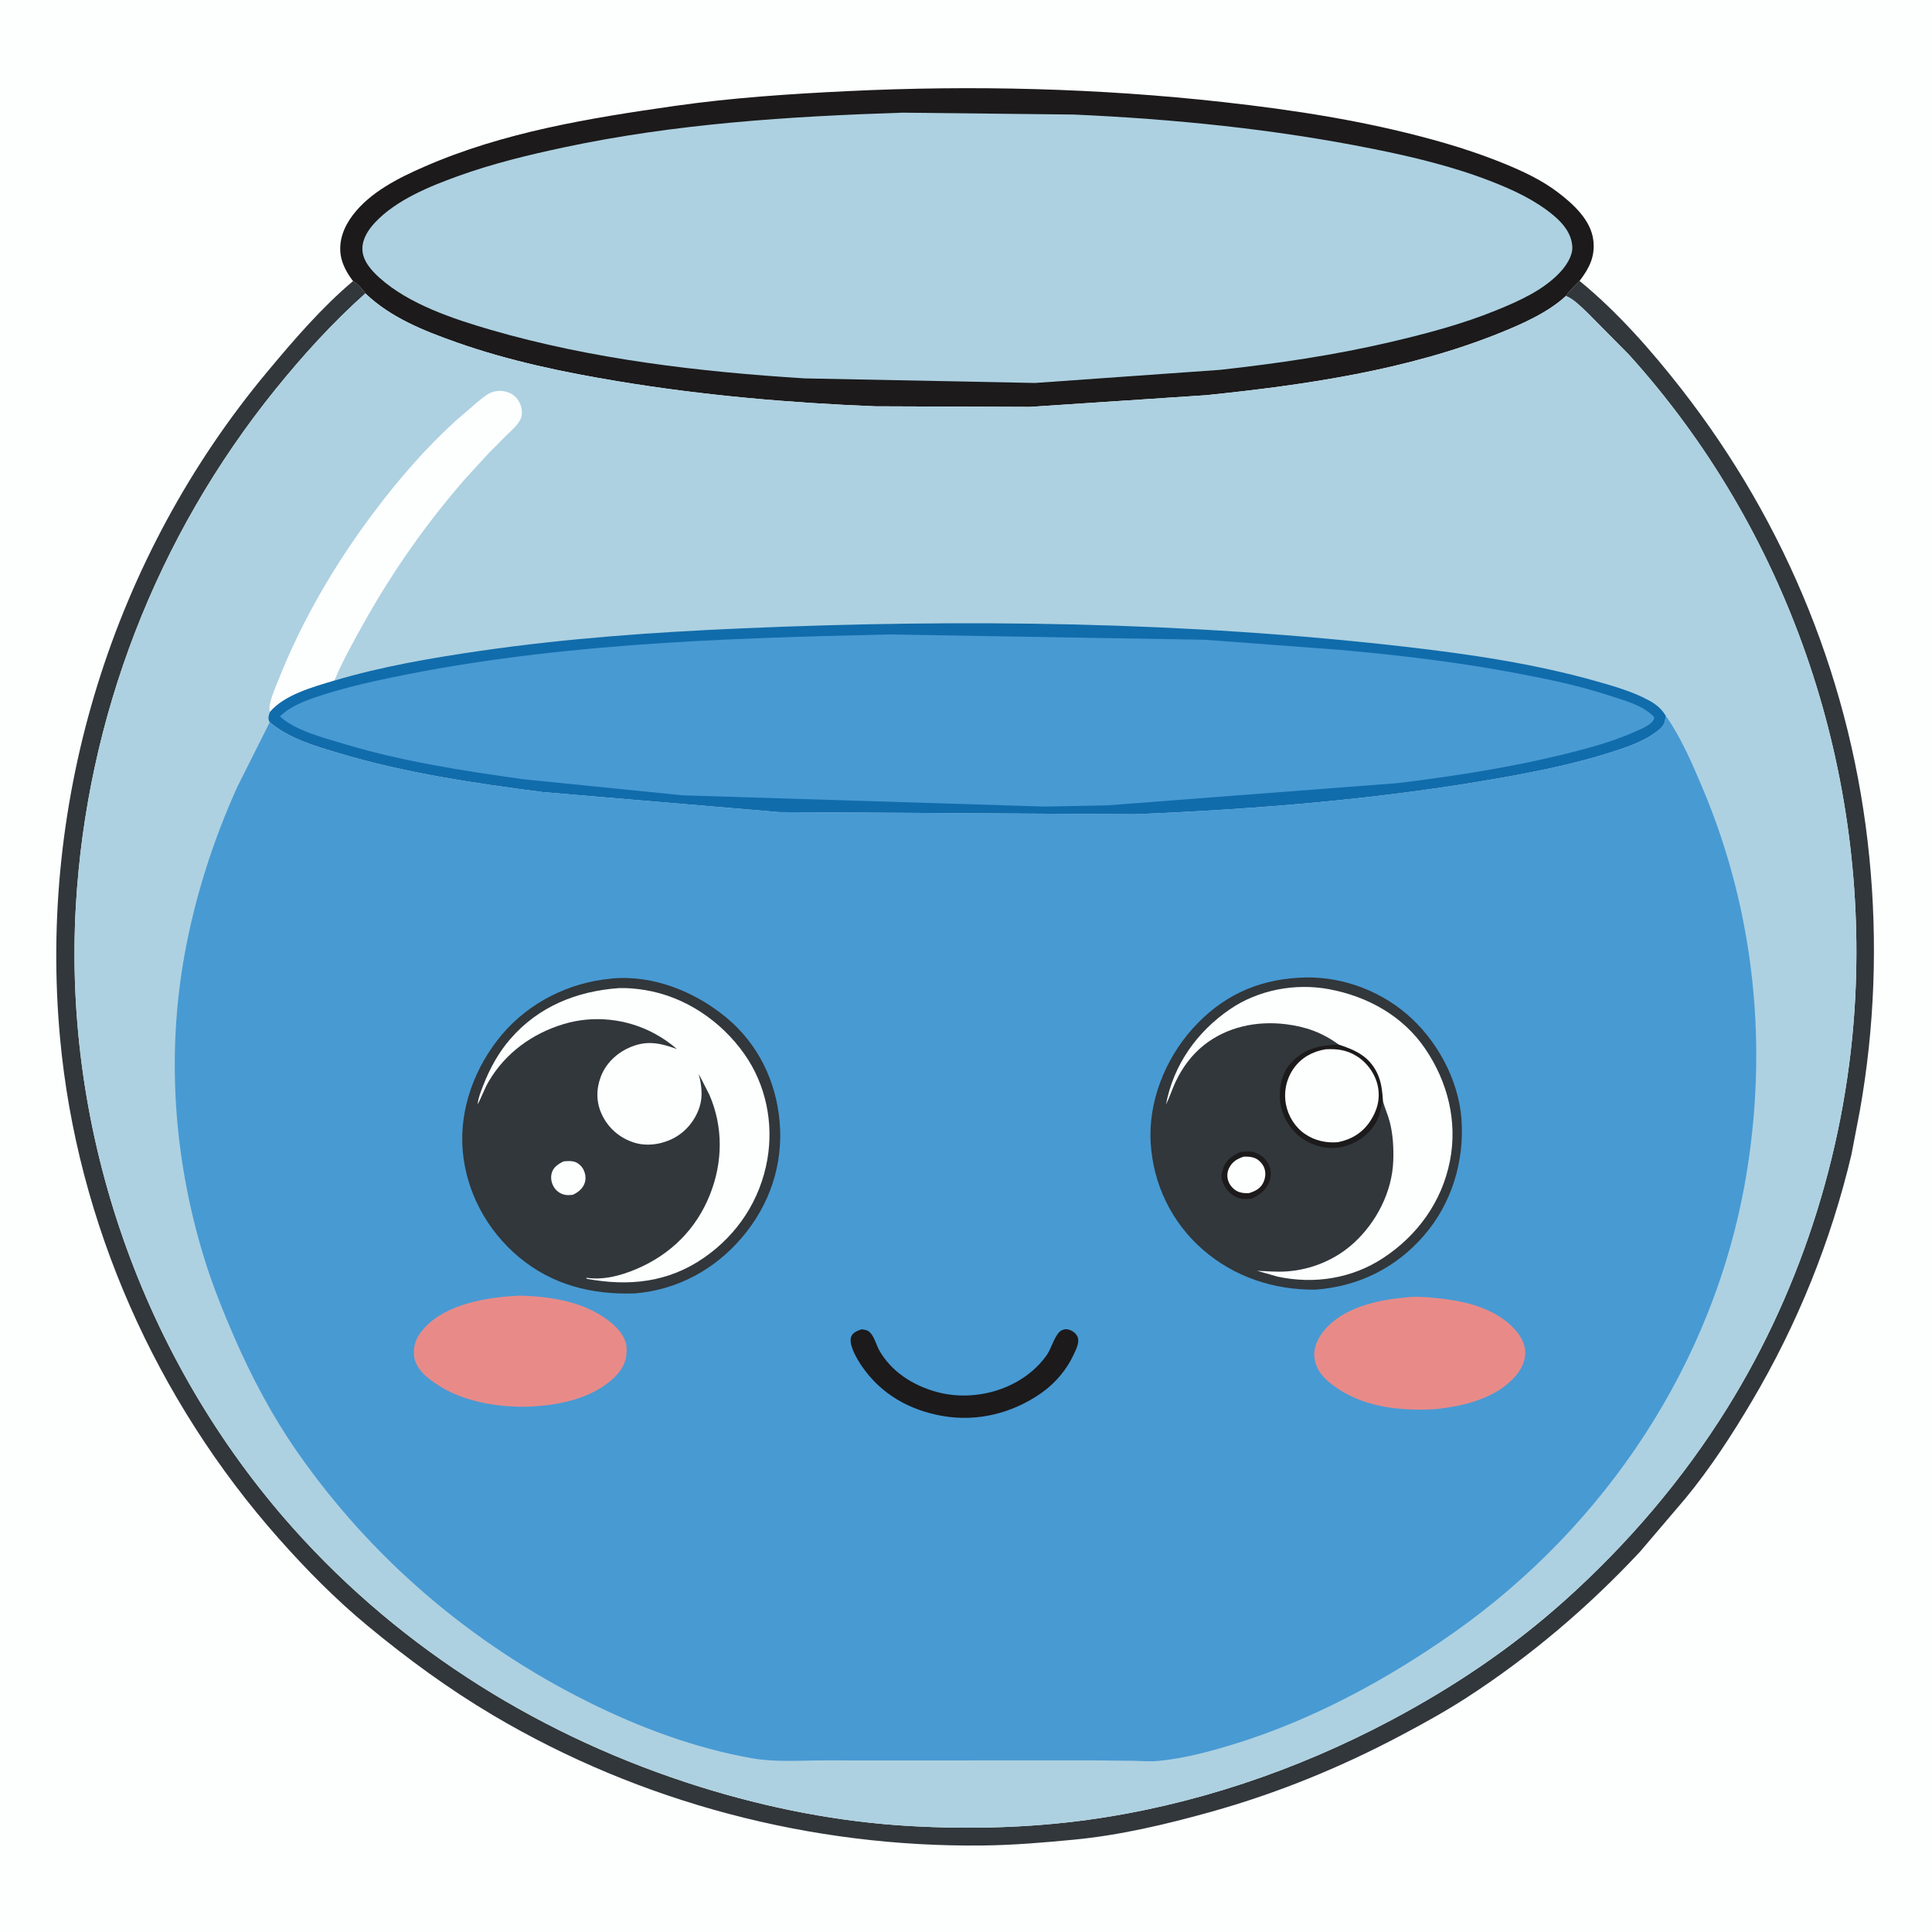
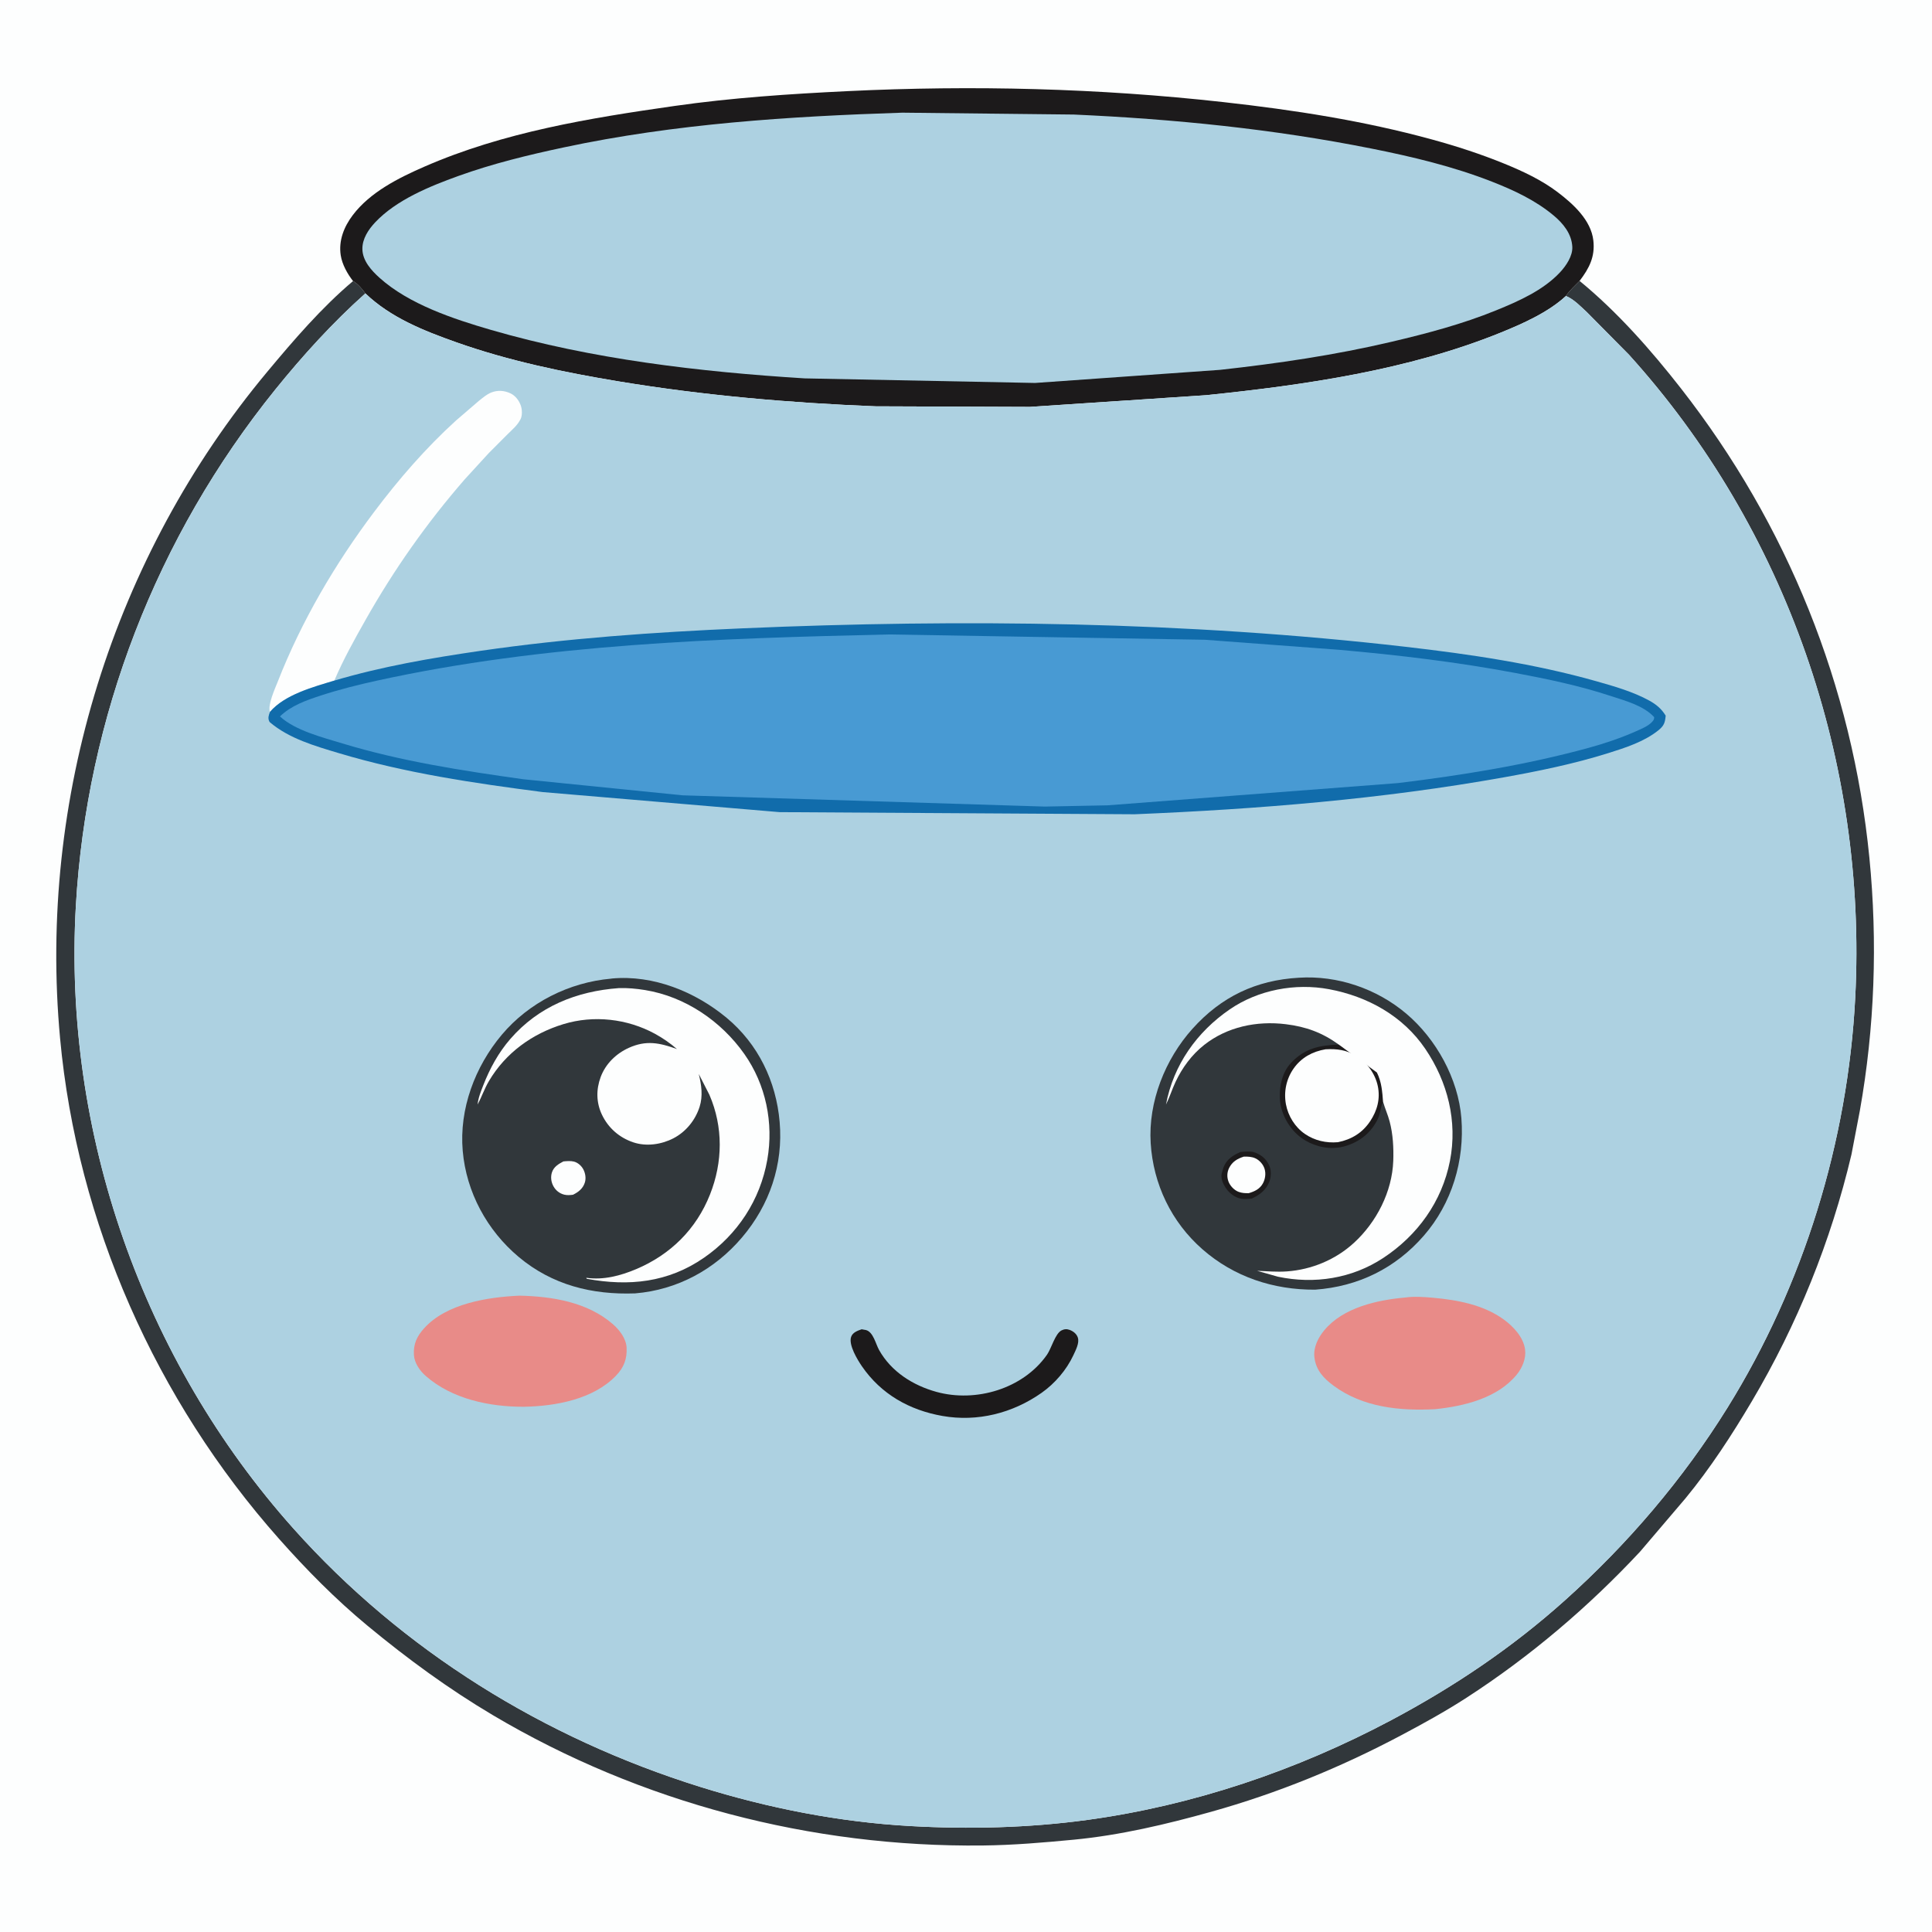
<svg xmlns="http://www.w3.org/2000/svg" version="1.1" style="display: block;" viewBox="0 0 2048 2048" width="1024" height="1024">
  <path transform="translate(0,0)" fill="rgb(253,254,254)" d="M 0 -0 L 2048 0 L 2048 2048 L -0 2048 L 0 -0 z" />
  <path transform="translate(0,0)" fill="rgb(49,55,59)" d="M 1659.95 313.754 C 1663.76 307.927 1669.58 302.8 1674.43 297.773 C 1714.46 330.593 1750.29 371.281 1782.07 411.977 C 1894.65 556.185 1963.63 726.872 1981.62 909.142 C 1990.44 998.488 1987.26 1089.16 1971.48 1177.56 L 1962.62 1223.81 C 1940.89 1315.78 1905.14 1404.16 1857 1485.47 C 1835.87 1521.15 1813.11 1556.19 1786.73 1588.24 L 1738.5 1644.86 C 1683.76 1703.49 1621.95 1756.07 1554.56 1799.67 C 1532.14 1814.18 1508.33 1827.28 1484.74 1839.78 C 1420.58 1873.77 1353.82 1901.01 1283.9 1920.56 C 1236.54 1933.81 1187.3 1945.45 1138.26 1950.14 C 1106.08 1953.21 1074.17 1955.94 1041.82 1956.3 C 860.146 1958.33 679.135 1911.02 522.619 1818.23 C 475.554 1790.33 431.733 1758.22 389.629 1723.37 C 355.696 1695.3 324.827 1663.97 295.64 1631.06 C 165.484 1484.27 81.806 1296.48 63.689 1100.68 C 40.208 846.909 119.899 589.995 283.27 394.157 C 311.209 360.665 340.837 326.104 374.254 297.952 C 379.106 300.694 384.086 306.488 387.317 311.024 C 352.847 341.72 320.763 377.084 291.83 412.929 C 166.039 568.764 91.87 760.197 80.416 960.281 C 66.683 1200.19 151.139 1441.36 311.25 1620.54 C 426.904 1749.97 576.728 1842.42 742 1894.09 C 814.296 1916.69 889.535 1931.48 965.243 1935.71 C 1027.39 1939.19 1090.46 1937.64 1152.18 1929.24 C 1264.66 1913.95 1374.74 1876.64 1474.81 1823.41 C 1541.27 1788.06 1602.63 1746.84 1658.77 1696.51 C 1725.37 1636.81 1784.04 1568.15 1831.28 1492.08 C 1911.93 1362.22 1958.76 1210.03 1966.62 1057.5 C 1979.41 809.033 1893.98 560.84 1726.78 376.026 L 1682.23 330.998 C 1675.61 324.89 1668.38 317.187 1659.95 313.754 z" />
  <path transform="translate(0,0)" fill="rgb(28,26,27)" d="M 374.254 297.952 C 368.238 290.252 362.658 280.268 361.178 270.545 C 358.802 254.939 364.683 240.279 373.998 228 C 392.473 203.644 422.333 188.697 449.77 176.712 C 533.748 140.028 624.941 125.204 715.034 112.319 C 775.845 103.622 837.191 99.565 898.5 96.602 C 1031.19 90.188 1164.63 93.507 1296.71 108.216 C 1371.48 116.542 1445.53 127.988 1518.17 147.906 C 1544.22 155.05 1569.68 163.313 1594.7 173.522 C 1614.15 181.457 1634.19 190.844 1650.99 203.566 C 1667.37 215.973 1686.54 233.164 1689.01 254.873 C 1690.98 272.241 1684.62 284.382 1674.43 297.773 C 1669.58 302.8 1663.76 307.927 1659.95 313.754 C 1641.22 331.092 1614.26 343.094 1590.76 352.617 C 1492.79 392.325 1383.33 408.11 1278.74 418.906 L 1091.76 431.327 L 928.059 430.707 C 837.125 427.11 745.795 419.175 655.978 404.319 C 597.652 394.671 539.279 382.541 483.459 362.75 C 449.014 350.537 414.097 336.669 387.317 311.024 C 384.086 306.488 379.106 300.694 374.254 297.952 z" />
  <path transform="translate(0,0)" fill="rgb(173,209,225)" d="M 956.518 119.436 L 1138.4 121.423 C 1244.59 126.185 1349.79 136.713 1454.12 157.541 C 1497.31 166.163 1540.56 176.501 1581.65 192.601 C 1604.78 201.663 1627.67 212.341 1646.87 228.382 C 1657.04 236.877 1665.96 247.727 1666.71 261.555 C 1667.24 271.399 1660.08 281.846 1653.61 288.76 C 1635.81 307.787 1609.71 319.301 1585.99 328.968 C 1550.14 343.575 1512.62 353.47 1475 362.325 C 1415.1 376.426 1354.46 385.303 1293.33 392.057 L 1097.25 405.952 L 853 401.1 C 741.728 394.17 627.556 380.85 520.305 349.66 C 480.709 338.146 433.594 322.567 402.393 294.549 C 393.643 286.692 384.317 276.387 384.141 264 C 383.985 253.104 390.592 243.237 397.785 235.617 C 420.232 211.84 455.461 197.507 485.688 186.611 C 522.22 173.442 559.743 164.327 597.677 156.24 C 715.455 131.129 836.416 123.347 956.518 119.436 z" />
  <path transform="translate(0,0)" fill="rgb(173,209,225)" d="M 1659.95 313.754 C 1668.38 317.187 1675.61 324.89 1682.23 330.998 L 1726.78 376.026 C 1893.98 560.84 1979.41 809.033 1966.62 1057.5 C 1958.76 1210.03 1911.93 1362.22 1831.28 1492.08 C 1784.04 1568.15 1725.37 1636.81 1658.77 1696.51 C 1602.63 1746.84 1541.27 1788.06 1474.81 1823.41 C 1374.74 1876.64 1264.66 1913.95 1152.18 1929.24 C 1090.46 1937.64 1027.39 1939.19 965.243 1935.71 C 889.535 1931.48 814.296 1916.69 742 1894.09 C 576.728 1842.42 426.904 1749.97 311.25 1620.54 C 151.139 1441.36 66.683 1200.19 80.416 960.281 C 91.87 760.197 166.039 568.764 291.83 412.929 C 320.763 377.084 352.847 341.72 387.317 311.024 C 414.097 336.669 449.014 350.537 483.459 362.75 C 539.279 382.541 597.652 394.671 655.978 404.319 C 745.795 419.175 837.125 427.11 928.059 430.707 L 1091.76 431.327 L 1278.74 418.906 C 1383.33 408.11 1492.79 392.325 1590.76 352.617 C 1614.26 343.094 1641.22 331.092 1659.95 313.754 z" />
  <path transform="translate(0,0)" fill="rgb(253,254,254)" d="M 286.172 754.628 C 283.423 747.493 291.741 729.438 294.553 722.263 C 319.626 658.304 355.079 597.957 396.263 543.102 C 422.393 508.299 451.17 475.042 483.42 445.741 L 507.5 425.027 C 511.539 421.84 515.798 418.062 520.61 416.129 C 527.354 413.419 534.538 413.854 541.113 416.969 C 546.418 419.482 550.252 424.603 552.139 430.08 C 553.518 434.081 553.782 440.68 551.743 444.48 L 551.155 445.5 C 548.114 451.1 543.169 455.281 538.665 459.716 L 518.36 480.031 L 492.691 508.047 C 452.295 554.514 417.743 603.598 387.465 657.175 C 375.734 677.933 363.704 699.489 354.408 721.452 C 331.962 728.268 301.95 736.239 286.172 754.628 z" />
  <path transform="translate(0,0)" fill="rgb(17,108,171)" d="M 354.408 721.452 C 404.823 706.488 457.036 697.52 509 689.963 C 600.901 676.597 693.643 670.105 786.372 666.088 C 1020.91 655.929 1257.14 658.757 1490.5 685.695 C 1558.21 693.51 1626.65 703.56 1692.34 722.181 C 1711.08 727.495 1731.1 733.209 1748.24 742.622 C 1755.61 746.669 1761.27 751.344 1765.69 758.609 C 1765.03 766.086 1763.93 769.321 1758 774.118 C 1743.05 786.208 1722.92 792.662 1704.81 798.343 C 1668.7 809.673 1631.22 817.38 1594 824.036 C 1464.78 847.143 1333.71 857.741 1202.65 863.162 L 826.349 860.898 L 575.131 839.619 C 502.65 830.222 429.451 819.451 359.294 798.401 C 333.926 790.789 306.465 782.984 285.976 765.536 L 285.487 764.768 C 283.712 761.227 284.88 758.053 286.172 754.628 C 301.95 736.239 331.962 728.268 354.408 721.452 z" />
  <path transform="translate(0,0)" fill="rgb(72,154,211)" d="M 942.27 672.543 L 1277.28 678.172 L 1420 688.856 C 1482.51 694.413 1544.65 701.776 1606.36 713.389 C 1640.09 719.738 1673.86 726.752 1706.52 737.484 C 1722.17 742.631 1742.16 747.78 1753.5 760.205 C 1753.5 762.584 1752.82 763.553 1751.25 765.251 C 1746.97 769.867 1739.8 772.714 1734.11 775.234 C 1717.74 782.479 1700.71 788.21 1683.46 792.919 C 1617.58 810.901 1549.72 821.813 1482 830.091 L 1174.08 853.681 L 1107.53 855.004 L 723.5 843.07 L 554.5 826.012 C 490.093 816.947 425.367 807.05 363 788.077 C 341.999 781.689 312.929 774.388 296.744 759.442 C 308.731 747.853 324.736 742.288 340.297 737.215 C 359.765 730.868 379.61 725.883 399.604 721.499 C 577.383 682.523 760.904 676.693 942.27 672.543 z" />
-   <path transform="translate(0,0)" fill="rgb(72,154,211)" d="M 1765.69 758.609 C 1781.94 781.579 1794.14 810.146 1805.03 836 C 1860.31 967.21 1874.54 1109.89 1850.43 1249.84 C 1816.86 1444.72 1702.01 1617.34 1540.99 1730.68 C 1469.48 1781.01 1389.67 1824.1 1305.8 1849.54 C 1280.47 1857.23 1254.57 1864.04 1228.16 1866.61 C 1219.14 1867.49 1209.71 1866.69 1200.66 1866.5 L 1158.84 1866.08 L 996.363 1866.12 L 873.269 1866.11 C 848.384 1866.1 821.627 1868.19 797.125 1863.84 C 736.565 1853.09 677.889 1831.25 622.949 1803.85 C 499.174 1742.12 393.065 1651.52 314.15 1537.71 C 288.545 1500.78 266.978 1460.11 249.002 1419 C 236.603 1390.64 225.172 1362.19 216.106 1332.57 C 184.248 1228.5 176.304 1117.92 195.865 1010.74 C 206.955 949.984 226.331 889.79 251.83 833.563 L 285.976 765.536 C 306.465 782.984 333.926 790.789 359.294 798.401 C 429.451 819.451 502.65 830.222 575.131 839.619 L 826.349 860.898 L 1202.65 863.162 C 1333.71 857.741 1464.78 847.143 1594 824.036 C 1631.22 817.38 1668.7 809.673 1704.81 798.343 C 1722.92 792.662 1743.05 786.208 1758 774.118 C 1763.93 769.321 1765.03 766.086 1765.69 758.609 z" />
  <path transform="translate(0,0)" fill="rgb(28,26,27)" d="M 913.4 1409.09 L 918 1409.91 C 925.777 1412.06 928.204 1424.53 931.889 1431.1 C 944.763 1454.07 967.844 1468.62 992.717 1475.47 C 1034.44 1486.96 1084.54 1472.27 1109.85 1436.08 C 1114.53 1429.4 1118.49 1413.73 1125.22 1410.3 C 1128.16 1408.8 1130.96 1408.62 1134.04 1409.81 C 1137.74 1411.24 1141.18 1413.89 1142.5 1417.76 C 1144.49 1423.59 1140.21 1431.34 1137.8 1436.64 C 1130.52 1452.23 1118.19 1466.58 1104.15 1476.45 C 1073.49 1498.02 1036.23 1507.5 999.031 1500.97 C 964.056 1494.83 934.014 1477.91 913.671 1448.31 C 908.969 1441.46 899.32 1425.66 902.223 1417.17 C 903.866 1412.37 909.095 1410.6 913.4 1409.09 z" />
  <path transform="translate(0,0)" fill="rgb(232,139,136)" d="M 550.548 1373.45 C 585.125 1374.19 622.621 1380.16 649.651 1403.65 C 656.692 1409.77 663.729 1418.91 664.214 1428.58 C 664.811 1440.47 661.473 1449.38 653.129 1458.12 C 629.015 1483.36 588.91 1490.61 555.574 1491.22 C 519.28 1491.41 479.088 1483.11 451.162 1458.44 C 444.891 1452.9 439.238 1444.72 438.759 1436.17 C 438.119 1424.75 441.884 1416.58 449.529 1408.1 C 473.313 1381.71 517.045 1375.02 550.548 1373.45 z" />
  <path transform="translate(0,0)" fill="rgb(232,139,136)" d="M 1489.71 1375.42 C 1498.89 1374.04 1510.36 1374.88 1519.6 1375.72 C 1545.1 1378.04 1572.45 1383.17 1593.71 1398.47 C 1604.13 1405.98 1615.03 1417.49 1616.67 1430.76 C 1617.83 1440.21 1613.66 1449.99 1607.77 1457.19 C 1587.27 1482.22 1551.85 1490.63 1521.24 1493.8 C 1483.79 1495.75 1444.76 1491.93 1413.62 1468.88 C 1403.02 1461.02 1394.91 1452.41 1393.32 1438.7 C 1392.1 1428.24 1397.29 1418.01 1403.77 1410.19 C 1423.82 1385.97 1459.98 1378.02 1489.71 1375.42 z" />
  <path transform="translate(0,0)" fill="rgb(49,55,59)" d="M 1376.84 1036.43 C 1417.75 1033.79 1459.26 1048.01 1490.53 1074.36 C 1522.31 1101.14 1545.82 1143.5 1549.12 1185.35 C 1552.65 1230.33 1539.09 1275.67 1509.25 1309.94 C 1479.15 1344.52 1439.67 1363.81 1394.07 1367.11 C 1350.01 1367.37 1308.2 1353.68 1274.69 1324.34 C 1241.74 1295.48 1222.45 1255.26 1219.77 1211.68 C 1217.08 1167.92 1235.1 1122.79 1264.11 1090.5 C 1294.65 1056.51 1331.35 1039.03 1376.84 1036.43 z" />
  <path transform="translate(0,0)" fill="rgb(28,26,27)" d="M 1314.96 1221.17 C 1318.84 1220.84 1325.41 1220.14 1329.12 1221.34 C 1336.89 1223.84 1342.23 1228.31 1345.57 1235.81 C 1347.76 1240.72 1347.48 1247.7 1345.55 1252.63 C 1342.01 1261.65 1335.38 1266.58 1326.87 1270.56 C 1323.18 1270.88 1319.32 1271.28 1315.63 1270.66 C 1308.81 1269.52 1302.59 1264.38 1298.94 1258.67 C 1296.29 1254.52 1293.79 1248.61 1295.13 1243.7 L 1295.49 1242.5 L 1296.93 1237.5 C 1300.32 1228.85 1306.9 1224.73 1314.96 1221.17 z" />
  <path transform="translate(0,0)" fill="rgb(253,254,254)" d="M 1318.48 1226.06 C 1322.78 1226 1327.06 1226.08 1331 1227.99 C 1335.31 1230.08 1339.08 1234.41 1340.49 1239.01 C 1342.05 1244.08 1341.21 1249.89 1338.69 1254.5 C 1335.45 1260.43 1329.85 1263.02 1323.65 1264.83 C 1319.9 1264.87 1316.45 1264.73 1312.9 1263.38 C 1308.3 1261.64 1303.99 1257.11 1302.25 1252.52 C 1300.47 1247.82 1300.65 1242.73 1302.87 1238.2 C 1306.18 1231.46 1311.58 1228.29 1318.48 1226.06 z" />
  <path transform="translate(0,0)" fill="rgb(28,26,27)" d="M 1419.18 1107.31 C 1436.66 1113.07 1450.88 1119.46 1459.58 1136.89 C 1464.57 1146.87 1465.26 1157.02 1466.11 1167.95 C 1463.37 1173.55 1463.42 1180.16 1460.55 1186.09 C 1454.09 1199.46 1443.36 1208.92 1429.28 1213.85 L 1428 1214.28 C 1423.33 1215.95 1418.71 1216.64 1413.77 1216.85 C 1400.24 1217.44 1385.26 1211.86 1375.3 1202.76 C 1364.63 1193.01 1357.3 1178.66 1356.69 1164.07 C 1356.14 1151.02 1359.3 1136.58 1368.45 1126.8 C 1383.05 1111.21 1398.81 1108 1419.18 1107.31 z" />
  <path transform="translate(0,0)" fill="rgb(253,254,254)" d="M 1405.15 1112.29 C 1417.22 1111.67 1426.93 1112.83 1437.5 1119.15 C 1448.92 1125.98 1457.76 1138.14 1460.5 1151.17 C 1463.35 1164.71 1459.94 1177.24 1452.42 1188.55 C 1444.2 1200.91 1432.6 1207.89 1418.25 1210.78 C 1405.79 1211.84 1393.63 1209.12 1383.2 1201.98 C 1372.8 1194.86 1365.51 1183.07 1363.17 1170.72 C 1360.65 1157.38 1363.54 1143.61 1371.4 1132.51 C 1379.6 1120.94 1391.41 1114.64 1405.15 1112.29 z" />
-   <path transform="translate(0,0)" fill="rgb(253,254,254)" d="M 1419.18 1107.31 C 1401.63 1094.62 1384.41 1088.31 1362.91 1085.69 C 1332.28 1081.95 1300.9 1088.4 1276.39 1107.73 C 1263.32 1118.03 1253.09 1131.98 1246.06 1147 C 1242.39 1154.85 1239.84 1163.15 1236 1170.87 C 1243.83 1128.98 1268.65 1093.96 1303.55 1070 C 1333.75 1049.27 1372.96 1041.89 1408.9 1048.6 C 1449.65 1056.22 1487.18 1076.91 1510.83 1111.77 C 1534.6 1146.8 1545.22 1188.72 1537 1230.63 C 1528.53 1273.8 1502.65 1309.59 1466.21 1333.55 C 1433.05 1355.36 1393.27 1361.48 1354.72 1353.38 L 1332.57 1347.1 C 1343.09 1347.56 1353.49 1348.49 1364.02 1347.75 C 1390.32 1345.93 1415.81 1335.3 1435.26 1317.45 C 1459.17 1295.51 1475.75 1263.28 1476.92 1230.51 C 1477.41 1216.77 1476.62 1202.19 1473.08 1188.84 C 1471.19 1181.69 1468.13 1175 1466.11 1167.95 C 1465.26 1157.02 1464.57 1146.87 1459.58 1136.89 C 1450.88 1119.46 1436.66 1113.07 1419.18 1107.31 z" />
+   <path transform="translate(0,0)" fill="rgb(253,254,254)" d="M 1419.18 1107.31 C 1401.63 1094.62 1384.41 1088.31 1362.91 1085.69 C 1332.28 1081.95 1300.9 1088.4 1276.39 1107.73 C 1263.32 1118.03 1253.09 1131.98 1246.06 1147 C 1242.39 1154.85 1239.84 1163.15 1236 1170.87 C 1243.83 1128.98 1268.65 1093.96 1303.55 1070 C 1333.75 1049.27 1372.96 1041.89 1408.9 1048.6 C 1449.65 1056.22 1487.18 1076.91 1510.83 1111.77 C 1534.6 1146.8 1545.22 1188.72 1537 1230.63 C 1528.53 1273.8 1502.65 1309.59 1466.21 1333.55 C 1433.05 1355.36 1393.27 1361.48 1354.72 1353.38 L 1332.57 1347.1 C 1343.09 1347.56 1353.49 1348.49 1364.02 1347.75 C 1390.32 1345.93 1415.81 1335.3 1435.26 1317.45 C 1459.17 1295.51 1475.75 1263.28 1476.92 1230.51 C 1477.41 1216.77 1476.62 1202.19 1473.08 1188.84 C 1471.19 1181.69 1468.13 1175 1466.11 1167.95 C 1465.26 1157.02 1464.57 1146.87 1459.58 1136.89 z" />
  <path transform="translate(0,0)" fill="rgb(49,55,59)" d="M 647.733 1037.42 L 648.638 1037.26 C 692.519 1033.23 736.95 1051.27 770.225 1078.91 C 803.713 1106.73 822.745 1146.26 826.458 1189.26 C 830.375 1234.61 815.816 1277.35 786.523 1311.79 C 757.57 1345.83 717.965 1367.35 673.251 1371.04 C 627.632 1372.69 585.388 1362.19 549.88 1332.44 C 516.293 1304.3 494.303 1263.79 490.509 1219.98 C 486.66 1175.55 503.447 1130.74 531.955 1096.85 C 560.71 1062.66 603.521 1041.32 647.733 1037.42 z" />
  <path transform="translate(0,0)" fill="rgb(253,254,254)" d="M 597.234 1231.15 C 600.778 1230.81 605.101 1230.44 608.548 1231.37 C 612.622 1232.47 616.428 1235.87 618.362 1239.59 C 620.542 1243.77 621.377 1248.96 619.969 1253.5 C 617.974 1259.93 613.202 1263.62 607.405 1266.48 C 604.252 1266.88 601.333 1267.15 598.205 1266.4 C 593.224 1265.2 589.164 1262 586.682 1257.5 C 584.243 1253.09 583.516 1247.83 585.011 1243 C 586.885 1236.95 591.938 1233.92 597.234 1231.15 z" />
  <path transform="translate(0,0)" fill="rgb(253,254,254)" d="M 655.931 1047.44 C 665.016 1047.09 674.812 1048.03 683.783 1049.5 C 726.24 1056.42 764.425 1082.36 789.022 1117.26 C 811.866 1149.67 820.239 1190.42 813.363 1229.4 C 805.843 1272.03 781.943 1308.5 746.369 1333.17 C 708.305 1359.57 666.699 1363.82 622 1355.58 L 621.438 1354.5 C 639.594 1357.15 657.831 1352.33 674.435 1345.3 C 710.816 1329.92 738.041 1302.98 752.616 1266.27 C 766.254 1231.91 766.742 1194.66 752.009 1160.56 L 740.716 1138.46 C 743.556 1149.95 745.289 1161.68 741.604 1173.27 C 737.107 1187.4 727.09 1199.8 713.837 1206.65 C 701.051 1213.26 685.097 1215.57 671.28 1210.91 C 656.471 1205.92 644.78 1195.69 638.066 1181.59 C 631.981 1168.82 631.828 1154.87 636.749 1141.66 C 641.938 1127.73 653.034 1116.9 666.482 1110.79 C 684.97 1102.4 699.247 1105.38 717.607 1112.05 C 710.368 1105.78 702.641 1100.42 694.226 1095.83 C 664.892 1079.83 629.407 1075.87 597.385 1085.58 C 564.302 1095.62 535.992 1116.01 518.272 1146 C 513.49 1154.1 510.653 1162.68 506.285 1170.84 C 506.953 1163.77 509.775 1156.91 512.337 1150.33 C 519.231 1132.63 528.472 1115.73 540.971 1101.34 C 570.941 1066.83 611.239 1050.72 655.931 1047.44 z" />
</svg>